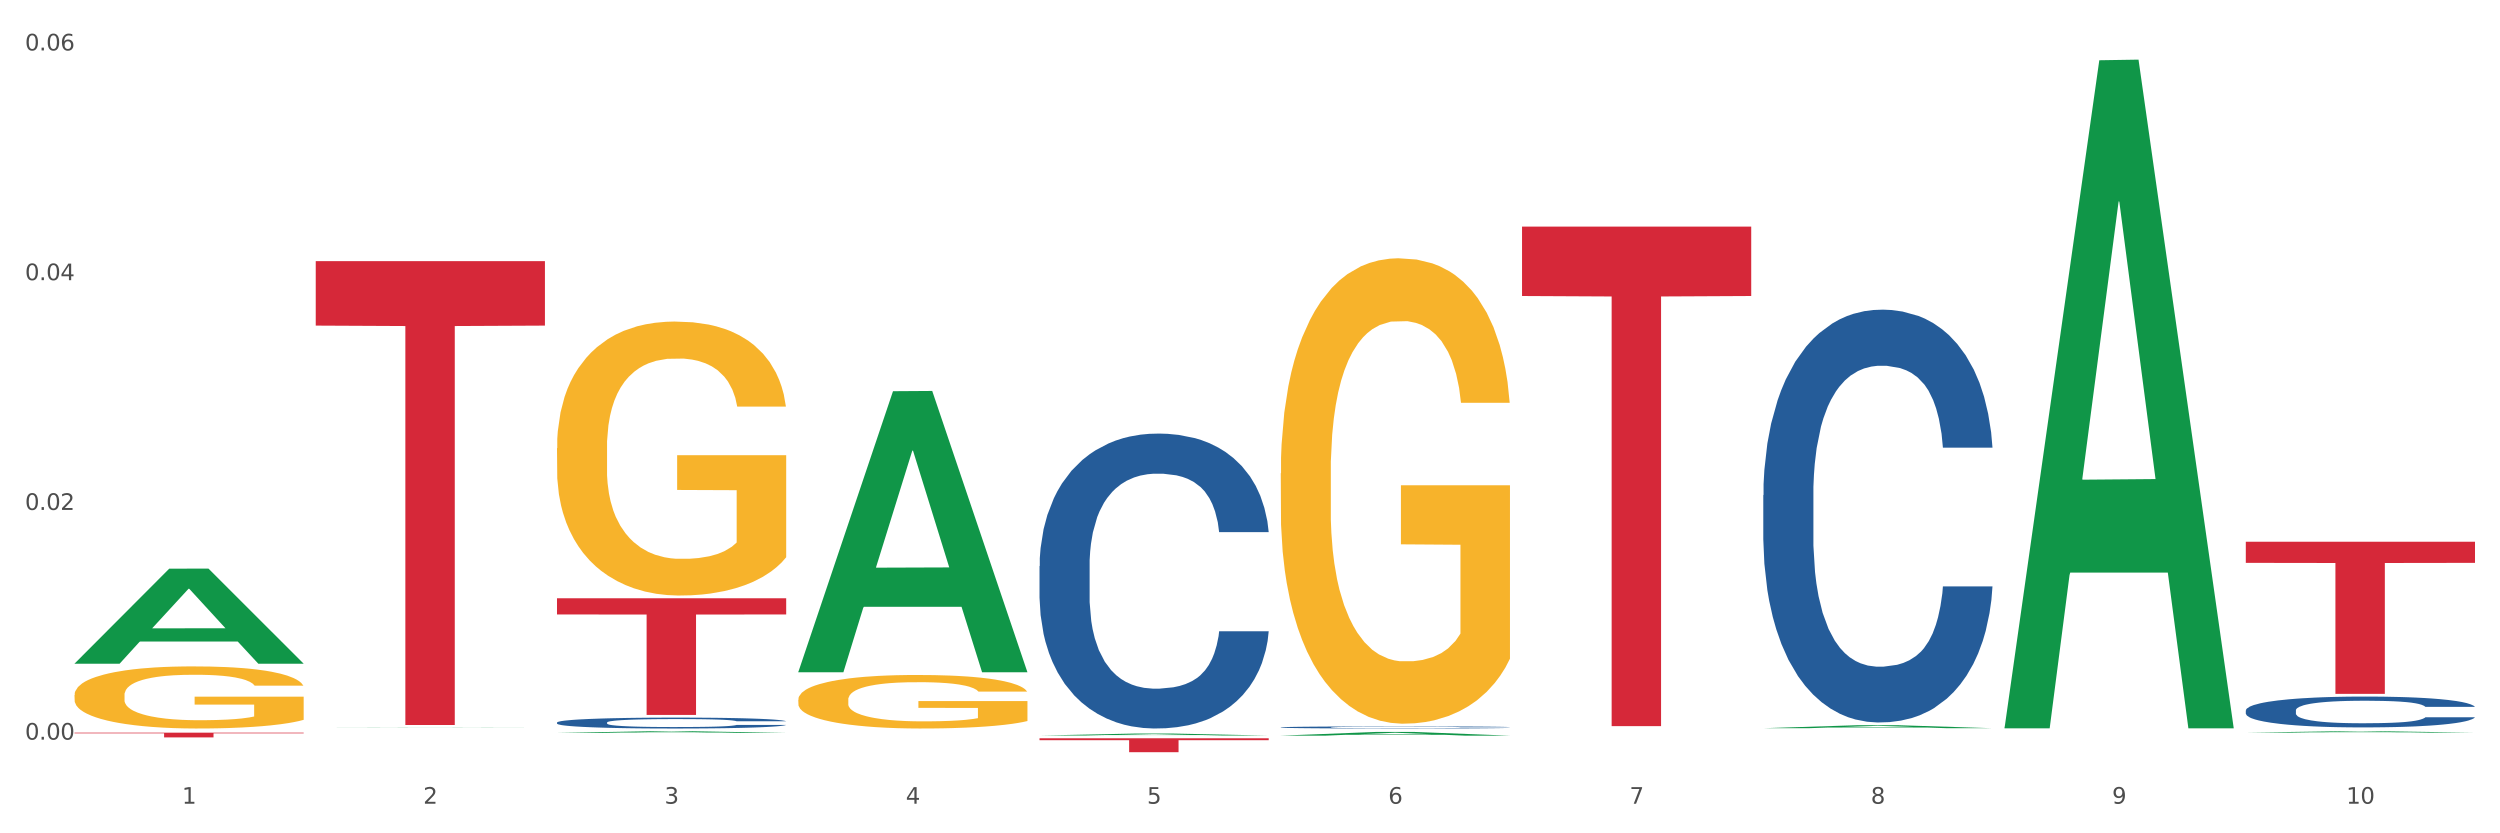
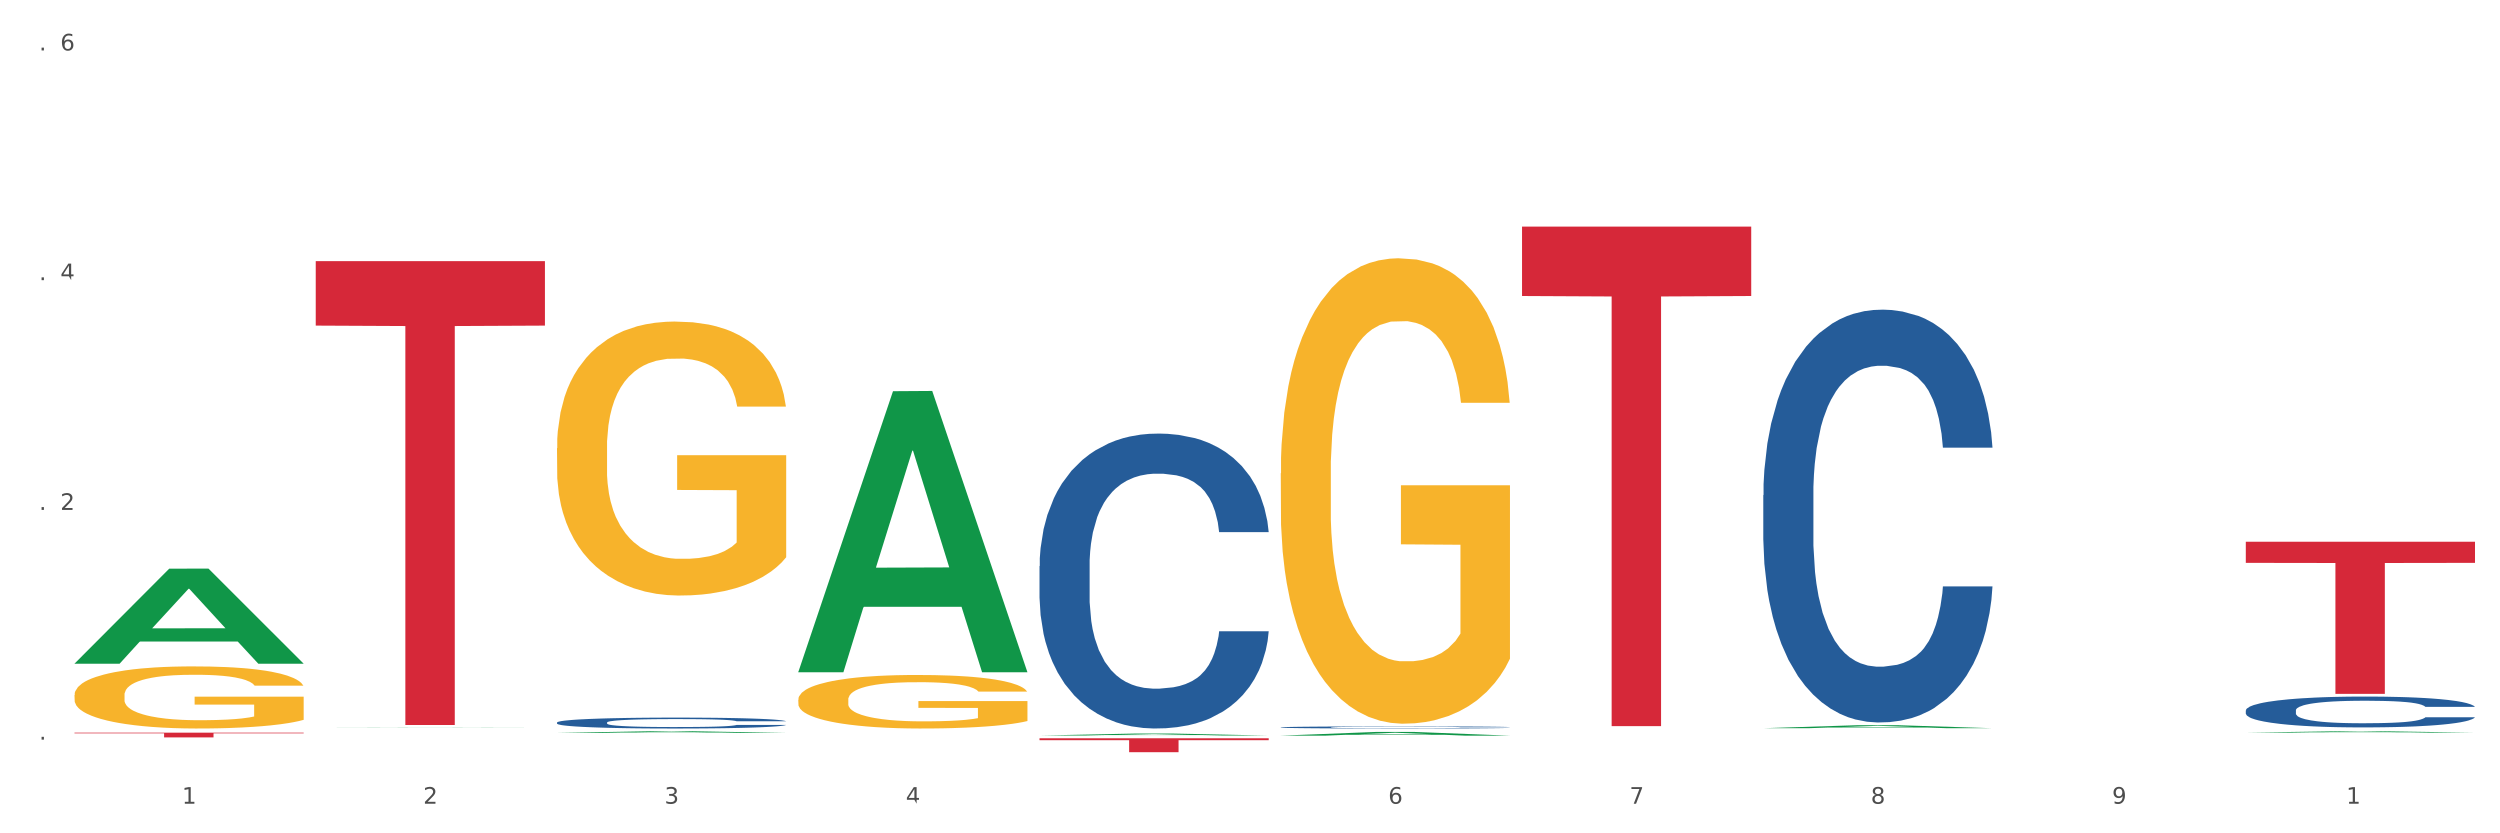
<svg xmlns="http://www.w3.org/2000/svg" xmlns:xlink="http://www.w3.org/1999/xlink" width="1080pt" height="360pt" viewBox="0 0 1080 360" version="1.1">
  <rect x="0" y="0" width="1080" height="360" fill="#333333" stroke="none" />
  <defs>
    <style type="text/css">*{stroke-linejoin: round; stroke-linecap: butt}</style>
  </defs>
  <g id="figure_1">
    <g id="patch_1">
      <path d="M 0 360  L 1080 360  L 1080 0  L 0 0  z " style="fill: #ffffff; stroke: #ffffff; stroke-linejoin: miter" />
    </g>
    <g id="axes_1">
      <g id="matplotlib.axis_1">
        <g id="xtick_1">
          <g id="text_1">
            <g style="fill: #4d4d4d" transform="translate(78.627 347.204) scale(0.096 -0.096)">
              <defs>
                <path id="DejaVuSans-31" d="M 794 531  L 1825 531  L 1825 4091  L 703 3866  L 703 4441  L 1819 4666  L 2450 4666  L 2450 531  L 3481 531  L 3481 0  L 794 0  L 794 531  z " transform="scale(0.016)" />
              </defs>
              <use xlink:href="#DejaVuSans-31" />
            </g>
          </g>
        </g>
        <g id="xtick_2">
          <g id="text_2">
            <g style="fill: #4d4d4d" transform="translate(182.851 347.204) scale(0.096 -0.096)">
              <defs>
                <path id="DejaVuSans-32" d="M 1228 531  L 3431 531  L 3431 0  L 469 0  L 469 531  Q 828 903 1448 1529  Q 2069 2156 2228 2338  Q 2531 2678 2651 2914  Q 2772 3150 2772 3378  Q 2772 3750 2511 3984  Q 2250 4219 1831 4219  Q 1534 4219 1204 4116  Q 875 4013 500 3803  L 500 4441  Q 881 4594 1212 4672  Q 1544 4750 1819 4750  Q 2544 4750 2975 4387  Q 3406 4025 3406 3419  Q 3406 3131 3298 2873  Q 3191 2616 2906 2266  Q 2828 2175 2409 1742  Q 1991 1309 1228 531  z " transform="scale(0.016)" />
              </defs>
              <use xlink:href="#DejaVuSans-32" />
            </g>
          </g>
        </g>
        <g id="xtick_3">
          <g id="text_3">
            <g style="fill: #4d4d4d" transform="translate(287.074 347.204) scale(0.096 -0.096)">
              <defs>
                <path id="DejaVuSans-33" d="M 2597 2516  Q 3050 2419 3304 2112  Q 3559 1806 3559 1356  Q 3559 666 3084 287  Q 2609 -91 1734 -91  Q 1441 -91 1130 -33  Q 819 25 488 141  L 488 750  Q 750 597 1062 519  Q 1375 441 1716 441  Q 2309 441 2620 675  Q 2931 909 2931 1356  Q 2931 1769 2642 2001  Q 2353 2234 1838 2234  L 1294 2234  L 1294 2753  L 1863 2753  Q 2328 2753 2575 2939  Q 2822 3125 2822 3475  Q 2822 3834 2567 4026  Q 2313 4219 1838 4219  Q 1578 4219 1281 4162  Q 984 4106 628 3988  L 628 4550  Q 988 4650 1302 4700  Q 1616 4750 1894 4750  Q 2613 4750 3031 4423  Q 3450 4097 3450 3541  Q 3450 3153 3228 2886  Q 3006 2619 2597 2516  z " transform="scale(0.016)" />
              </defs>
              <use xlink:href="#DejaVuSans-33" />
            </g>
          </g>
        </g>
        <g id="xtick_4">
          <g id="text_4">
            <g style="fill: #4d4d4d" transform="translate(391.298 347.204) scale(0.096 -0.096)">
              <defs>
-                 <path id="DejaVuSans-34" d="M 2419 4116  L 825 1625  L 2419 1625  L 2419 4116  z M 2253 4666  L 3047 4666  L 3047 1625  L 3713 1625  L 3713 1100  L 3047 1100  L 3047 0  L 2419 0  L 2419 1100  L 313 1100  L 313 1709  L 2253 4666  z " transform="scale(0.016)" />
+                 <path id="DejaVuSans-34" d="M 2419 4116  L 825 1625  L 2419 1625  L 2419 4116  z M 2253 4666  L 3047 4666  L 3047 1625  L 3713 1625  L 3713 1100  L 3047 1100  L 3047 0  L 2419 1100  L 313 1100  L 313 1709  L 2253 4666  z " transform="scale(0.016)" />
              </defs>
              <use xlink:href="#DejaVuSans-34" />
            </g>
          </g>
        </g>
        <g id="xtick_5">
          <g id="text_5">
            <g style="fill: #4d4d4d" transform="translate(495.522 347.204) scale(0.096 -0.096)">
              <defs>
-                 <path id="DejaVuSans-35" d="M 691 4666  L 3169 4666  L 3169 4134  L 1269 4134  L 1269 2991  Q 1406 3038 1543 3061  Q 1681 3084 1819 3084  Q 2600 3084 3056 2656  Q 3513 2228 3513 1497  Q 3513 744 3044 326  Q 2575 -91 1722 -91  Q 1428 -91 1123 -41  Q 819 9 494 109  L 494 744  Q 775 591 1075 516  Q 1375 441 1709 441  Q 2250 441 2565 725  Q 2881 1009 2881 1497  Q 2881 1984 2565 2268  Q 2250 2553 1709 2553  Q 1456 2553 1204 2497  Q 953 2441 691 2322  L 691 4666  z " transform="scale(0.016)" />
-               </defs>
+                 </defs>
              <use xlink:href="#DejaVuSans-35" />
            </g>
          </g>
        </g>
        <g id="xtick_6">
          <g id="text_6">
            <g style="fill: #4d4d4d" transform="translate(599.745 347.204) scale(0.096 -0.096)">
              <defs>
                <path id="DejaVuSans-36" d="M 2113 2584  Q 1688 2584 1439 2293  Q 1191 2003 1191 1497  Q 1191 994 1439 701  Q 1688 409 2113 409  Q 2538 409 2786 701  Q 3034 994 3034 1497  Q 3034 2003 2786 2293  Q 2538 2584 2113 2584  z M 3366 4563  L 3366 3988  Q 3128 4100 2886 4159  Q 2644 4219 2406 4219  Q 1781 4219 1451 3797  Q 1122 3375 1075 2522  Q 1259 2794 1537 2939  Q 1816 3084 2150 3084  Q 2853 3084 3261 2657  Q 3669 2231 3669 1497  Q 3669 778 3244 343  Q 2819 -91 2113 -91  Q 1303 -91 875 529  Q 447 1150 447 2328  Q 447 3434 972 4092  Q 1497 4750 2381 4750  Q 2619 4750 2861 4703  Q 3103 4656 3366 4563  z " transform="scale(0.016)" />
              </defs>
              <use xlink:href="#DejaVuSans-36" />
            </g>
          </g>
        </g>
        <g id="xtick_7">
          <g id="text_7">
            <g style="fill: #4d4d4d" transform="translate(703.969 347.204) scale(0.096 -0.096)">
              <defs>
                <path id="DejaVuSans-37" d="M 525 4666  L 3525 4666  L 3525 4397  L 1831 0  L 1172 0  L 2766 4134  L 525 4134  L 525 4666  z " transform="scale(0.016)" />
              </defs>
              <use xlink:href="#DejaVuSans-37" />
            </g>
          </g>
        </g>
        <g id="xtick_8">
          <g id="text_8">
            <g style="fill: #4d4d4d" transform="translate(808.193 347.204) scale(0.096 -0.096)">
              <defs>
                <path id="DejaVuSans-38" d="M 2034 2216  Q 1584 2216 1326 1975  Q 1069 1734 1069 1313  Q 1069 891 1326 650  Q 1584 409 2034 409  Q 2484 409 2743 651  Q 3003 894 3003 1313  Q 3003 1734 2745 1975  Q 2488 2216 2034 2216  z M 1403 2484  Q 997 2584 770 2862  Q 544 3141 544 3541  Q 544 4100 942 4425  Q 1341 4750 2034 4750  Q 2731 4750 3128 4425  Q 3525 4100 3525 3541  Q 3525 3141 3298 2862  Q 3072 2584 2669 2484  Q 3125 2378 3379 2068  Q 3634 1759 3634 1313  Q 3634 634 3220 271  Q 2806 -91 2034 -91  Q 1263 -91 848 271  Q 434 634 434 1313  Q 434 1759 690 2068  Q 947 2378 1403 2484  z M 1172 3481  Q 1172 3119 1398 2916  Q 1625 2713 2034 2713  Q 2441 2713 2670 2916  Q 2900 3119 2900 3481  Q 2900 3844 2670 4047  Q 2441 4250 2034 4250  Q 1625 4250 1398 4047  Q 1172 3844 1172 3481  z " transform="scale(0.016)" />
              </defs>
              <use xlink:href="#DejaVuSans-38" />
            </g>
          </g>
        </g>
        <g id="xtick_9">
          <g id="text_9">
            <g style="fill: #4d4d4d" transform="translate(912.416 347.204) scale(0.096 -0.096)">
              <defs>
                <path id="DejaVuSans-39" d="M 703 97  L 703 672  Q 941 559 1184 500  Q 1428 441 1663 441  Q 2288 441 2617 861  Q 2947 1281 2994 2138  Q 2813 1869 2534 1725  Q 2256 1581 1919 1581  Q 1219 1581 811 2004  Q 403 2428 403 3163  Q 403 3881 828 4315  Q 1253 4750 1959 4750  Q 2769 4750 3195 4129  Q 3622 3509 3622 2328  Q 3622 1225 3098 567  Q 2575 -91 1691 -91  Q 1453 -91 1209 -44  Q 966 3 703 97  z M 1959 2075  Q 2384 2075 2632 2365  Q 2881 2656 2881 3163  Q 2881 3666 2632 3958  Q 2384 4250 1959 4250  Q 1534 4250 1286 3958  Q 1038 3666 1038 3163  Q 1038 2656 1286 2365  Q 1534 2075 1959 2075  z " transform="scale(0.016)" />
              </defs>
              <use xlink:href="#DejaVuSans-39" />
            </g>
          </g>
        </g>
        <g id="xtick_10">
          <g id="text_10">
            <g style="fill: #4d4d4d" transform="translate(1013.586 347.204) scale(0.096 -0.096)">
              <defs>
-                 <path id="DejaVuSans-30" d="M 2034 4250  Q 1547 4250 1301 3770  Q 1056 3291 1056 2328  Q 1056 1369 1301 889  Q 1547 409 2034 409  Q 2525 409 2770 889  Q 3016 1369 3016 2328  Q 3016 3291 2770 3770  Q 2525 4250 2034 4250  z M 2034 4750  Q 2819 4750 3233 4129  Q 3647 3509 3647 2328  Q 3647 1150 3233 529  Q 2819 -91 2034 -91  Q 1250 -91 836 529  Q 422 1150 422 2328  Q 422 3509 836 4129  Q 1250 4750 2034 4750  z " transform="scale(0.016)" />
-               </defs>
+                 </defs>
              <use xlink:href="#DejaVuSans-31" />
              <use xlink:href="#DejaVuSans-30" transform="translate(63.623 0)" />
            </g>
          </g>
        </g>
        <g id="xtick_11" />
        <g id="xtick_12" />
        <g id="xtick_13" />
        <g id="xtick_14" />
        <g id="xtick_15" />
        <g id="xtick_16" />
        <g id="xtick_17" />
        <g id="xtick_18" />
        <g id="xtick_19" />
      </g>
      <g id="matplotlib.axis_2">
        <g id="ytick_1">
          <g id="text_11">
            <g style="fill: #4d4d4d" transform="translate(10.8 319.524) scale(0.096 -0.096)">
              <defs>
                <path id="DejaVuSans-2e" d="M 684 794  L 1344 794  L 1344 0  L 684 0  L 684 794  z " transform="scale(0.016)" />
              </defs>
              <use xlink:href="#DejaVuSans-30" />
              <use xlink:href="#DejaVuSans-2e" transform="translate(63.623 0)" />
              <use xlink:href="#DejaVuSans-30" transform="translate(95.41 0)" />
              <use xlink:href="#DejaVuSans-30" transform="translate(159.033 0)" />
            </g>
          </g>
        </g>
        <g id="ytick_2">
          <g id="text_12">
            <g style="fill: #4d4d4d" transform="translate(10.8 220.281) scale(0.096 -0.096)">
              <use xlink:href="#DejaVuSans-30" />
              <use xlink:href="#DejaVuSans-2e" transform="translate(63.623 0)" />
              <use xlink:href="#DejaVuSans-30" transform="translate(95.41 0)" />
              <use xlink:href="#DejaVuSans-32" transform="translate(159.033 0)" />
            </g>
          </g>
        </g>
        <g id="ytick_3">
          <g id="text_13">
            <g style="fill: #4d4d4d" transform="translate(10.8 121.038) scale(0.096 -0.096)">
              <use xlink:href="#DejaVuSans-30" />
              <use xlink:href="#DejaVuSans-2e" transform="translate(63.623 0)" />
              <use xlink:href="#DejaVuSans-30" transform="translate(95.41 0)" />
              <use xlink:href="#DejaVuSans-34" transform="translate(159.033 0)" />
            </g>
          </g>
        </g>
        <g id="ytick_4">
          <g id="text_14">
            <g style="fill: #4d4d4d" transform="translate(10.8 21.795) scale(0.096 -0.096)">
              <use xlink:href="#DejaVuSans-30" />
              <use xlink:href="#DejaVuSans-2e" transform="translate(63.623 0)" />
              <use xlink:href="#DejaVuSans-30" transform="translate(95.41 0)" />
              <use xlink:href="#DejaVuSans-36" transform="translate(159.033 0)" />
            </g>
          </g>
        </g>
        <g id="ytick_5" />
        <g id="ytick_6" />
        <g id="ytick_7" />
      </g>
      <g id="PolyCollection_1">
        <path d="M 32.175 286.645  L 32.277 286.606  L 73.107 245.667  L 90.051 245.629  L 131.187 286.722  L 111.589 286.722  L 102.709 277.153  L 60.552 277.153  L 60.246 277.307  L 51.671 286.722  L 32.175 286.722  L 32.175 286.645  L 65.86 271.442  L 97.401 271.404  L 81.783 254.388  L 81.579 254.31  L 81.375 254.426  L 65.758 271.404  L 65.86 271.442  L 32.175 286.645  z " clip-path="url(#pd33032e75b)" style="fill: #109648" />
        <path d="M 970.188 306.903  L 970.305 306.891  L 970.305 306.55  L 970.656 306.088  L 971.943 305.236  L 973.582 304.592  L 976.39 303.837  L 977.912 303.521  L 979.902 303.168  L 983.998 302.596  L 988.679 302.109  L 991.956 301.842  L 994.414 301.671  L 999.915 301.367  L 1003.075 301.233  L 1006.352 301.124  L 1009.161 301.051  L 1013.842 300.966  L 1017.587 300.929  L 1021.917 300.917  L 1025.546 300.929  L 1030.344 300.978  L 1037.366 301.124  L 1040.058 301.209  L 1043.686 301.355  L 1047.431 301.55  L 1050.474 301.744  L 1053.985 302.024  L 1057.613 302.389  L 1061.125 302.852  L 1063.582 303.277  L 1065.572 303.728  L 1067.327 304.275  L 1068.615 304.871  L 1069.2 305.37  L 1047.782 305.37  L 1047.197 304.92  L 1046.027 304.433  L 1044.857 304.105  L 1043.569 303.837  L 1041.58 303.533  L 1039.824 303.338  L 1036.898 303.107  L 1034.206 302.961  L 1031.983 302.876  L 1029.291 302.803  L 1023.556 302.73  L 1019.46 302.73  L 1016.885 302.754  L 1013.725 302.815  L 1011.033 302.9  L 1007.873 303.046  L 1005.415 303.204  L 1002.958 303.411  L 1001.553 303.557  L 999.447 303.825  L 998.042 304.044  L 996.17 304.421  L 995.116 304.689  L 993.244 305.382  L 992.424 305.893  L 992.073 306.246  L 991.839 306.636  L 991.839 308.534  L 992.541 309.385  L 993.127 309.75  L 994.063 310.164  L 995.818 310.699  L 998.393 311.223  L 1001.085 311.6  L 1003.309 311.831  L 1005.415 312.001  L 1007.522 312.135  L 1010.097 312.257  L 1012.203 312.33  L 1015.363 312.403  L 1019.109 312.439  L 1022.035 312.439  L 1028.003 312.379  L 1030.695 312.318  L 1033.27 312.233  L 1036.079 312.099  L 1038.303 311.953  L 1039.59 311.843  L 1041.697 311.612  L 1043.335 311.369  L 1044.739 311.089  L 1045.676 310.845  L 1046.729 310.48  L 1047.548 310.067  L 1047.782 309.848  L 1069.2 309.848  L 1068.732 310.286  L 1067.913 310.712  L 1066.274 311.284  L 1064.987 311.612  L 1062.997 312.014  L 1060.89 312.354  L 1057.965 312.731  L 1055.273 313.011  L 1052.464 313.255  L 1049.421 313.474  L 1043.92 313.778  L 1041.931 313.863  L 1037.717 314.009  L 1034.44 314.094  L 1029.642 314.179  L 1024.726 314.228  L 1019.577 314.24  L 1015.012 314.216  L 1009.98 314.143  L 1006.82 314.07  L 1003.309 313.96  L 999.212 313.79  L 995.35 313.583  L 991.722 313.34  L 988.328 313.06  L 985.168 312.744  L 981.072 312.22  L 978.029 311.709  L 975.805 311.235  L 974.284 310.833  L 972.762 310.322  L 971.943 309.969  L 970.656 309.118  L 970.188 308.327  L 970.188 306.903  z " clip-path="url(#pd33032e75b)" style="fill: #255c99" />
        <path d="M 761.74 213.901  L 761.857 213.739  L 761.857 209.178  L 762.208 202.989  L 763.496 191.587  L 765.134 182.955  L 767.943 172.856  L 769.465 168.621  L 771.454 163.898  L 775.551 156.243  L 780.232 149.727  L 783.509 146.144  L 785.967 143.864  L 791.467 139.792  L 794.627 138  L 797.904 136.534  L 800.713 135.557  L 805.395 134.417  L 809.14 133.928  L 813.47 133.765  L 817.098 133.928  L 821.897 134.58  L 828.919 136.534  L 831.611 137.674  L 835.239 139.629  L 838.984 142.235  L 842.027 144.841  L 845.538 148.587  L 849.166 153.474  L 852.677 159.663  L 855.135 165.364  L 857.125 171.39  L 858.88 178.72  L 860.168 186.701  L 860.753 193.379  L 839.335 193.379  L 838.75 187.352  L 837.58 180.837  L 836.409 176.439  L 835.122 172.856  L 833.132 168.784  L 831.377 166.178  L 828.451 163.083  L 825.759 161.129  L 823.535 159.989  L 820.843 159.011  L 815.109 158.034  L 811.012 158.034  L 808.438 158.36  L 805.278 159.174  L 802.586 160.314  L 799.426 162.269  L 796.968 164.386  L 794.51 167.155  L 793.106 169.11  L 790.999 172.693  L 789.595 175.625  L 787.722 180.674  L 786.669 184.258  L 784.796 193.542  L 783.977 200.383  L 783.626 205.106  L 783.392 210.318  L 783.392 235.727  L 784.094 247.129  L 784.679 252.015  L 785.616 257.553  L 787.371 264.72  L 789.946 271.723  L 792.638 276.773  L 794.862 279.867  L 796.968 282.148  L 799.075 283.939  L 801.65 285.568  L 803.756 286.545  L 806.916 287.523  L 810.661 288.011  L 813.587 288.011  L 819.556 287.197  L 822.248 286.382  L 824.823 285.242  L 827.632 283.451  L 829.855 281.496  L 831.143 280.03  L 833.249 276.935  L 834.888 273.678  L 836.292 269.932  L 837.229 266.674  L 838.282 261.788  L 839.101 256.25  L 839.335 253.318  L 860.753 253.318  L 860.285 259.182  L 859.465 264.882  L 857.827 272.538  L 856.539 276.935  L 854.55 282.31  L 852.443 286.871  L 849.517 291.92  L 846.825 295.667  L 844.017 298.924  L 840.974 301.856  L 835.473 305.928  L 833.483 307.068  L 829.27 309.023  L 825.993 310.163  L 821.195 311.303  L 816.279 311.954  L 811.13 312.117  L 806.565 311.791  L 801.533 310.814  L 798.373 309.837  L 794.862 308.371  L 790.765 306.091  L 786.903 303.322  L 783.275 300.064  L 779.881 296.318  L 776.721 292.083  L 772.625 285.079  L 769.582 278.239  L 767.358 271.886  L 765.837 266.511  L 764.315 259.67  L 763.496 254.947  L 762.208 243.545  L 761.74 232.958  L 761.74 213.901  z " clip-path="url(#pd33032e75b)" style="fill: #255c99" />
        <path d="M 553.293 314.215  L 553.41 314.214  L 553.41 314.191  L 553.761 314.159  L 555.049 314.101  L 556.687 314.057  L 559.496 314.005  L 561.017 313.984  L 563.007 313.96  L 567.103 313.92  L 571.785 313.887  L 575.062 313.869  L 577.52 313.857  L 583.02 313.836  L 586.18 313.827  L 589.457 313.82  L 592.266 313.815  L 596.948 313.809  L 600.693 313.807  L 605.023 313.806  L 608.651 313.807  L 613.45 313.81  L 620.472 313.82  L 623.164 313.826  L 626.792 313.836  L 630.537 313.849  L 633.58 313.862  L 637.091 313.881  L 640.719 313.906  L 644.23 313.938  L 646.688 313.967  L 648.677 313.998  L 650.433 314.035  L 651.72 314.076  L 652.306 314.11  L 630.888 314.11  L 630.303 314.079  L 629.132 314.046  L 627.962 314.024  L 626.675 314.005  L 624.685 313.984  L 622.929 313.971  L 620.004 313.955  L 617.312 313.945  L 615.088 313.94  L 612.396 313.935  L 606.661 313.93  L 602.565 313.93  L 599.99 313.931  L 596.83 313.935  L 594.139 313.941  L 590.979 313.951  L 588.521 313.962  L 586.063 313.976  L 584.659 313.986  L 582.552 314.004  L 581.148 314.019  L 579.275 314.045  L 578.222 314.063  L 576.349 314.111  L 575.53 314.146  L 575.179 314.17  L 574.945 314.196  L 574.945 314.326  L 575.647 314.384  L 576.232 314.409  L 577.168 314.438  L 578.924 314.474  L 581.499 314.51  L 584.191 314.536  L 586.414 314.551  L 588.521 314.563  L 590.628 314.572  L 593.202 314.581  L 595.309 314.586  L 598.469 314.591  L 602.214 314.593  L 605.14 314.593  L 611.109 314.589  L 613.801 314.585  L 616.375 314.579  L 619.184 314.57  L 621.408 314.56  L 622.695 314.552  L 624.802 314.536  L 626.441 314.52  L 627.845 314.501  L 628.781 314.484  L 629.835 314.459  L 630.654 314.431  L 630.888 314.416  L 652.306 314.416  L 651.837 314.446  L 651.018 314.475  L 649.38 314.514  L 648.092 314.536  L 646.103 314.564  L 643.996 314.587  L 641.07 314.613  L 638.378 314.632  L 635.569 314.649  L 632.526 314.664  L 627.026 314.684  L 625.036 314.69  L 620.823 314.7  L 617.546 314.706  L 612.747 314.712  L 607.832 314.715  L 602.682 314.716  L 598.118 314.714  L 593.085 314.709  L 589.925 314.704  L 586.414 314.697  L 582.318 314.685  L 578.456 314.671  L 574.828 314.655  L 571.434 314.635  L 568.274 314.614  L 564.177 314.578  L 561.135 314.543  L 558.911 314.511  L 557.389 314.483  L 555.868 314.448  L 555.049 314.424  L 553.761 314.366  L 553.293 314.312  L 553.293 314.215  z " clip-path="url(#pd33032e75b)" style="fill: #255c99" />
        <path d="M 449.069 244.55  L 449.187 244.434  L 449.187 241.176  L 449.538 236.754  L 450.825 228.609  L 452.464 222.442  L 455.272 215.228  L 456.794 212.202  L 458.783 208.828  L 462.88 203.359  L 467.561 198.704  L 470.838 196.144  L 473.296 194.515  L 478.797 191.606  L 481.957 190.326  L 485.234 189.279  L 488.042 188.581  L 492.724 187.766  L 496.469 187.417  L 500.799 187.301  L 504.427 187.417  L 509.226 187.883  L 516.248 189.279  L 518.94 190.094  L 522.568 191.49  L 526.313 193.352  L 529.356 195.214  L 532.867 197.89  L 536.495 201.381  L 540.006 205.802  L 542.464 209.875  L 544.454 214.18  L 546.209 219.417  L 547.497 225.118  L 548.082 229.889  L 526.664 229.889  L 526.079 225.584  L 524.909 220.929  L 523.738 217.788  L 522.451 215.228  L 520.461 212.319  L 518.706 210.457  L 515.78 208.246  L 513.088 206.85  L 510.864 206.035  L 508.173 205.337  L 502.438 204.639  L 498.342 204.639  L 495.767 204.871  L 492.607 205.453  L 489.915 206.268  L 486.755 207.664  L 484.297 209.177  L 481.84 211.155  L 480.435 212.551  L 478.328 215.111  L 476.924 217.206  L 475.051 220.813  L 473.998 223.373  L 472.126 230.005  L 471.306 234.893  L 470.955 238.267  L 470.721 241.991  L 470.721 260.143  L 471.423 268.288  L 472.009 271.779  L 472.945 275.735  L 474.7 280.855  L 477.275 285.859  L 479.967 289.466  L 482.191 291.677  L 484.297 293.306  L 486.404 294.586  L 488.979 295.749  L 491.085 296.447  L 494.245 297.146  L 497.991 297.495  L 500.916 297.495  L 506.885 296.913  L 509.577 296.331  L 512.152 295.517  L 514.961 294.237  L 517.184 292.84  L 518.472 291.793  L 520.578 289.582  L 522.217 287.255  L 523.621 284.579  L 524.558 282.251  L 525.611 278.761  L 526.43 274.804  L 526.664 272.71  L 548.082 272.71  L 547.614 276.899  L 546.795 280.971  L 545.156 286.44  L 543.869 289.582  L 541.879 293.422  L 539.772 296.68  L 536.846 300.287  L 534.155 302.964  L 531.346 305.291  L 528.303 307.385  L 522.802 310.294  L 520.813 311.109  L 516.599 312.505  L 513.322 313.32  L 508.524 314.134  L 503.608 314.6  L 498.459 314.716  L 493.894 314.483  L 488.862 313.785  L 485.702 313.087  L 482.191 312.04  L 478.094 310.411  L 474.232 308.433  L 470.604 306.105  L 467.21 303.429  L 464.05 300.404  L 459.954 295.4  L 456.911 290.513  L 454.687 285.975  L 453.166 282.135  L 451.644 277.248  L 450.825 273.873  L 449.538 265.728  L 449.069 258.165  L 449.069 244.55  z " clip-path="url(#pd33032e75b)" style="fill: #255c99" />
        <path d="M 240.622 312.122  L 240.739 312.118  L 240.739 311.997  L 241.09 311.834  L 242.378 311.533  L 244.016 311.305  L 246.825 311.038  L 248.347 310.926  L 250.336 310.801  L 254.432 310.599  L 259.114 310.427  L 262.391 310.332  L 264.849 310.272  L 270.349 310.165  L 273.509 310.117  L 276.786 310.079  L 279.595 310.053  L 284.277 310.023  L 288.022 310.01  L 292.352 310.005  L 295.98 310.01  L 300.779 310.027  L 307.801 310.079  L 310.493 310.109  L 314.121 310.16  L 317.866 310.229  L 320.909 310.298  L 324.42 310.397  L 328.048 310.526  L 331.559 310.689  L 334.017 310.84  L 336.007 310.999  L 337.762 311.193  L 339.049 311.404  L 339.635 311.58  L 318.217 311.58  L 317.632 311.421  L 316.462 311.249  L 315.291 311.133  L 314.004 311.038  L 312.014 310.93  L 310.259 310.861  L 307.333 310.78  L 304.641 310.728  L 302.417 310.698  L 299.725 310.672  L 293.991 310.646  L 289.894 310.646  L 287.32 310.655  L 284.16 310.676  L 281.468 310.707  L 278.308 310.758  L 275.85 310.814  L 273.392 310.887  L 271.988 310.939  L 269.881 311.034  L 268.477 311.111  L 266.604 311.244  L 265.551 311.339  L 263.678 311.584  L 262.859 311.765  L 262.508 311.89  L 262.274 312.027  L 262.274 312.698  L 262.976 313  L 263.561 313.129  L 264.498 313.275  L 266.253 313.464  L 268.828 313.649  L 271.52 313.783  L 273.743 313.864  L 275.85 313.924  L 277.957 313.972  L 280.532 314.015  L 282.638 314.041  L 285.798 314.066  L 289.543 314.079  L 292.469 314.079  L 298.438 314.058  L 301.13 314.036  L 303.705 314.006  L 306.513 313.959  L 308.737 313.907  L 310.025 313.869  L 312.131 313.787  L 313.77 313.701  L 315.174 313.602  L 316.11 313.516  L 317.164 313.387  L 317.983 313.24  L 318.217 313.163  L 339.635 313.163  L 339.167 313.318  L 338.347 313.468  L 336.709 313.671  L 335.421 313.787  L 333.432 313.929  L 331.325 314.049  L 328.399 314.183  L 325.707 314.282  L 322.899 314.368  L 319.856 314.445  L 314.355 314.553  L 312.365 314.583  L 308.152 314.634  L 304.875 314.664  L 300.077 314.695  L 295.161 314.712  L 290.011 314.716  L 285.447 314.707  L 280.414 314.682  L 277.254 314.656  L 273.743 314.617  L 269.647 314.557  L 265.785 314.484  L 262.157 314.398  L 258.763 314.299  L 255.603 314.187  L 251.507 314.002  L 248.464 313.821  L 246.24 313.653  L 244.718 313.511  L 243.197 313.331  L 242.378 313.206  L 241.09 312.905  L 240.622 312.625  L 240.622 312.122  z " clip-path="url(#pd33032e75b)" style="fill: #255c99" />
        <path d="M 32.175 300.282  L 32.292 300.258  L 32.292 299.376  L 32.526 298.616  L 33.695 296.778  L 35.448 295.259  L 36.734 294.45  L 38.02 293.788  L 39.54 293.127  L 41.41 292.441  L 44.8 291.436  L 46.904 290.921  L 49.476 290.382  L 54.152 289.598  L 57.542 289.157  L 61.049 288.789  L 66.777 288.348  L 70.517 288.152  L 74.492 288.005  L 79.285 287.907  L 82.909 287.882  L 90.858 287.956  L 97.638 288.177  L 100.911 288.348  L 105.119 288.642  L 107.34 288.838  L 110.964 289.23  L 114.705 289.745  L 117.277 290.186  L 121.134 291.019  L 124.057 291.852  L 126.745 292.882  L 128.148 293.592  L 129.2 294.254  L 130.135 295.014  L 131.071 296.214  L 110.029 296.214  L 109.211 295.357  L 107.925 294.548  L 106.054 293.764  L 104.418 293.274  L 101.612 292.661  L 99.041 292.269  L 96.352 291.975  L 93.079 291.73  L 90.507 291.607  L 86.883 291.509  L 79.752 291.534  L 74.96 291.73  L 71.686 291.975  L 69.582 292.195  L 67.712 292.441  L 65.608 292.784  L 63.153 293.298  L 61.399 293.764  L 59.646 294.352  L 58.243 294.94  L 56.957 295.626  L 55.905 296.361  L 55.087 297.121  L 54.386 298.052  L 53.801 299.596  L 53.801 302.953  L 54.035 303.713  L 54.619 304.718  L 55.321 305.477  L 56.49 306.384  L 57.542 306.997  L 59.529 307.879  L 61.75 308.614  L 63.504 309.08  L 65.257 309.472  L 68.296 310.011  L 71.686 310.452  L 74.609 310.722  L 78.583 310.967  L 81.272 311.065  L 83.61 311.114  L 89.338 311.114  L 93.429 311.04  L 97.988 310.869  L 101.495 310.648  L 104.418 310.379  L 107.691 309.937  L 109.795 309.521  L 109.795 304.399  L 84.078 304.375  L 84.078 300.968  L 131.187 300.968  L 131.187 310.967  L 129.2 311.481  L 126.979 311.947  L 124.641 312.364  L 121.134 312.878  L 116.926 313.368  L 113.185 313.711  L 109.211 314.005  L 104.535 314.275  L 98.456 314.52  L 94.715 314.618  L 90.039 314.692  L 84.545 314.716  L 79.752 314.667  L 75.076 314.544  L 70.167 314.324  L 65.374 314.005  L 61.75 313.687  L 58.126 313.295  L 54.269 312.78  L 51.229 312.29  L 48.891 311.849  L 46.32 311.285  L 43.514 310.55  L 41.41 309.888  L 39.54 309.202  L 37.552 308.32  L 36.15 307.56  L 34.747 306.605  L 33.928 305.894  L 32.993 304.791  L 32.292 303.247  L 32.175 300.282  z " clip-path="url(#pd33032e75b)" style="fill: #f7b32b" />
        <path d="M 240.622 193.605  L 240.739 193.497  L 240.739 189.605  L 240.973 186.254  L 242.142 178.146  L 243.895 171.444  L 245.181 167.877  L 246.467 164.958  L 247.987 162.039  L 249.857 159.012  L 253.247 154.58  L 255.351 152.31  L 257.923 149.932  L 262.599 146.473  L 265.989 144.527  L 269.496 142.905  L 275.224 140.959  L 278.965 140.095  L 282.939 139.446  L 287.732 139.014  L 291.356 138.905  L 299.305 139.23  L 306.085 140.203  L 309.358 140.959  L 313.566 142.257  L 315.788 143.121  L 319.411 144.851  L 323.152 147.121  L 325.724 149.067  L 329.581 152.743  L 332.504 156.418  L 335.193 160.958  L 336.595 164.093  L 337.647 167.012  L 338.583 170.363  L 339.518 175.66  L 318.476 175.66  L 317.658 171.877  L 316.372 168.309  L 314.502 164.85  L 312.865 162.688  L 310.06 159.985  L 307.488 158.256  L 304.799 156.958  L 301.526 155.877  L 298.954 155.337  L 295.33 154.905  L 288.2 155.013  L 283.407 155.877  L 280.134 156.958  L 278.03 157.931  L 276.159 159.012  L 274.055 160.526  L 271.6 162.796  L 269.847 164.85  L 268.093 167.444  L 266.69 170.039  L 265.405 173.066  L 264.352 176.309  L 263.534 179.66  L 262.833 183.768  L 262.248 190.578  L 262.248 205.388  L 262.482 208.739  L 263.067 213.171  L 263.768 216.523  L 264.937 220.522  L 265.989 223.225  L 267.976 227.117  L 270.197 230.36  L 271.951 232.414  L 273.704 234.143  L 276.744 236.521  L 280.134 238.467  L 283.056 239.656  L 287.031 240.737  L 289.719 241.17  L 292.057 241.386  L 297.785 241.386  L 301.877 241.062  L 306.436 240.305  L 309.943 239.332  L 312.865 238.143  L 316.138 236.197  L 318.242 234.359  L 318.242 211.766  L 292.525 211.658  L 292.525 196.632  L 339.635 196.632  L 339.635 240.737  L 337.647 243.008  L 335.426 245.061  L 333.088 246.899  L 329.581 249.169  L 325.373 251.331  L 321.632 252.845  L 317.658 254.142  L 312.982 255.331  L 306.903 256.412  L 303.163 256.845  L 298.487 257.169  L 292.992 257.277  L 288.2 257.061  L 283.524 256.52  L 278.614 255.547  L 273.821 254.142  L 270.197 252.737  L 266.574 251.007  L 262.716 248.737  L 259.677 246.575  L 257.339 244.629  L 254.767 242.143  L 251.961 238.9  L 249.857 235.981  L 247.987 232.954  L 246 229.062  L 244.597 225.711  L 243.194 221.495  L 242.376 218.36  L 241.441 213.496  L 240.739 206.685  L 240.622 193.605  z " clip-path="url(#pd33032e75b)" style="fill: #f7b32b" />
        <path d="M 344.846 302.276  L 344.963 302.255  L 344.963 301.495  L 345.197 300.84  L 346.366 299.256  L 348.119 297.947  L 349.405 297.25  L 350.691 296.679  L 352.21 296.109  L 354.081 295.518  L 357.471 294.652  L 359.575 294.208  L 362.147 293.744  L 366.823 293.068  L 370.213 292.688  L 373.72 292.371  L 379.448 291.991  L 383.188 291.822  L 387.163 291.695  L 391.956 291.611  L 395.579 291.59  L 403.529 291.653  L 410.309 291.843  L 413.582 291.991  L 417.79 292.244  L 420.011 292.413  L 423.635 292.751  L 427.376 293.195  L 429.947 293.575  L 433.805 294.293  L 436.728 295.011  L 439.416 295.898  L 440.819 296.511  L 441.871 297.081  L 442.806 297.735  L 443.741 298.77  L 422.7 298.77  L 421.882 298.031  L 420.596 297.334  L 418.725 296.658  L 417.089 296.236  L 414.283 295.708  L 411.711 295.37  L 409.023 295.117  L 405.75 294.905  L 403.178 294.8  L 399.554 294.715  L 392.423 294.736  L 387.63 294.905  L 384.357 295.117  L 382.253 295.307  L 380.383 295.518  L 378.279 295.814  L 375.824 296.257  L 374.07 296.658  L 372.317 297.165  L 370.914 297.672  L 369.628 298.263  L 368.576 298.897  L 367.758 299.552  L 367.056 300.354  L 366.472 301.685  L 366.472 304.578  L 366.706 305.233  L 367.29 306.099  L 367.992 306.754  L 369.161 307.535  L 370.213 308.063  L 372.2 308.824  L 374.421 309.457  L 376.174 309.858  L 377.928 310.196  L 380.967 310.661  L 384.357 311.041  L 387.28 311.273  L 391.254 311.485  L 393.943 311.569  L 396.281 311.611  L 402.009 311.611  L 406.1 311.548  L 410.659 311.4  L 414.166 311.21  L 417.089 310.978  L 420.362 310.598  L 422.466 310.239  L 422.466 305.824  L 396.748 305.803  L 396.748 302.868  L 443.858 302.868  L 443.858 311.485  L 441.871 311.928  L 439.65 312.329  L 437.312 312.689  L 433.805 313.132  L 429.597 313.554  L 425.856 313.85  L 421.882 314.104  L 417.206 314.336  L 411.127 314.547  L 407.386 314.632  L 402.71 314.695  L 397.216 314.716  L 392.423 314.674  L 387.747 314.568  L 382.838 314.378  L 378.045 314.104  L 374.421 313.829  L 370.797 313.491  L 366.94 313.048  L 363.9 312.625  L 361.562 312.245  L 358.99 311.759  L 356.185 311.126  L 354.081 310.555  L 352.21 309.964  L 350.223 309.204  L 348.82 308.549  L 347.418 307.725  L 346.599 307.113  L 345.664 306.162  L 344.963 304.832  L 344.846 302.276  z " clip-path="url(#pd33032e75b)" style="fill: #f7b32b" />
        <path d="M 553.293 204.485  L 553.41 204.301  L 553.41 197.69  L 553.644 191.997  L 554.813 178.225  L 556.566 166.84  L 557.852 160.78  L 559.138 155.821  L 560.658 150.863  L 562.528 145.722  L 565.918 138.193  L 568.022 134.336  L 570.594 130.296  L 575.27 124.42  L 578.66 121.115  L 582.167 118.36  L 587.895 115.055  L 591.636 113.586  L 595.61 112.484  L 600.403 111.749  L 604.027 111.566  L 611.976 112.116  L 618.756 113.769  L 622.029 115.055  L 626.237 117.258  L 628.458 118.727  L 632.082 121.665  L 635.823 125.522  L 638.395 128.827  L 642.252 135.071  L 645.175 141.314  L 647.863 149.027  L 649.266 154.352  L 650.318 159.311  L 651.253 165.003  L 652.189 174.001  L 631.147 174.001  L 630.329 167.574  L 629.043 161.514  L 627.173 155.638  L 625.536 151.965  L 622.73 147.374  L 620.159 144.436  L 617.47 142.233  L 614.197 140.396  L 611.625 139.478  L 608.001 138.743  L 600.87 138.927  L 596.078 140.396  L 592.805 142.233  L 590.7 143.885  L 588.83 145.722  L 586.726 148.292  L 584.271 152.149  L 582.518 155.638  L 580.764 160.045  L 579.361 164.452  L 578.075 169.594  L 577.023 175.103  L 576.205 180.796  L 575.504 187.774  L 574.919 199.343  L 574.919 224.501  L 575.153 230.193  L 575.737 237.722  L 576.439 243.415  L 577.608 250.21  L 578.66 254.8  L 580.647 261.411  L 582.868 266.92  L 584.622 270.409  L 586.375 273.347  L 589.415 277.387  L 592.805 280.693  L 595.727 282.713  L 599.702 284.549  L 602.39 285.284  L 604.728 285.651  L 610.456 285.651  L 614.548 285.1  L 619.107 283.815  L 622.613 282.162  L 625.536 280.142  L 628.809 276.837  L 630.913 273.715  L 630.913 235.335  L 605.196 235.152  L 605.196 209.626  L 652.306 209.626  L 652.306 284.549  L 650.318 288.406  L 648.097 291.895  L 645.759 295.016  L 642.252 298.873  L 638.044 302.545  L 634.303 305.116  L 630.329 307.32  L 625.653 309.34  L 619.574 311.176  L 615.833 311.911  L 611.158 312.462  L 605.663 312.645  L 600.87 312.278  L 596.195 311.36  L 591.285 309.707  L 586.492 307.32  L 582.868 304.933  L 579.244 301.994  L 575.387 298.138  L 572.347 294.465  L 570.009 291.16  L 567.438 286.936  L 564.632 281.427  L 562.528 276.469  L 560.658 271.328  L 558.67 264.717  L 557.268 259.024  L 555.865 251.862  L 555.047 246.537  L 554.111 238.273  L 553.41 226.704  L 553.293 204.485  z " clip-path="url(#pd33032e75b)" style="fill: #f7b32b" />
        <path d="M 32.175 316.503  L 131.187 316.503  L 131.187 316.787  L 92.239 316.789  L 92.239 318.548  L 70.888 318.548  L 70.888 316.789  L 32.175 316.787  L 32.175 316.505  L 32.175 316.503  z " clip-path="url(#pd33032e75b)" style="fill: #d62839" />
        <path d="M 136.399 112.817  L 235.411 112.817  L 235.411 140.662  L 196.463 140.851  L 196.463 313.194  L 175.112 313.194  L 175.112 140.851  L 136.399 140.662  L 136.399 113.005  L 136.399 112.817  z " clip-path="url(#pd33032e75b)" style="fill: #d62839" />
        <path d="M 449.069 318.917  L 548.082 318.917  L 548.082 319.755  L 509.134 319.761  L 509.134 324.95  L 487.783 324.95  L 487.783 319.761  L 449.069 319.755  L 449.069 318.922  L 449.069 318.917  z " clip-path="url(#pd33032e75b)" style="fill: #d62839" />
        <path d="M 657.517 97.884  L 756.529 97.884  L 756.529 127.874  L 717.581 128.076  L 717.581 313.686  L 696.23 313.686  L 696.23 128.076  L 657.517 127.874  L 657.517 98.087  L 657.517 97.884  z " clip-path="url(#pd33032e75b)" style="fill: #d62839" />
        <path d="M 970.188 234.018  L 1069.2 234.018  L 1069.2 243.153  L 1030.252 243.215  L 1030.252 299.757  L 1008.901 299.757  L 1008.901 243.215  L 970.188 243.153  L 970.188 234.08  L 970.188 234.018  z " clip-path="url(#pd33032e75b)" style="fill: #d62839" />
-         <path d="M 240.622 258.437  L 339.635 258.437  L 339.635 265.442  L 300.687 265.49  L 300.687 308.845  L 279.336 308.845  L 279.336 265.49  L 240.622 265.442  L 240.622 258.485  L 240.622 258.437  z " clip-path="url(#pd33032e75b)" style="fill: #d62839" />
        <path d="M 970.188 316.513  L 970.29 316.512  L 1011.12 315.877  L 1028.064 315.877  L 1069.2 316.514  L 1049.602 316.514  L 1040.721 316.365  L 998.564 316.365  L 998.258 316.368  L 989.684 316.514  L 970.188 316.514  L 970.188 316.513  L 1003.872 316.277  L 1035.413 316.276  L 1019.796 316.012  L 1019.592 316.011  L 1019.388 316.013  L 1003.77 316.276  L 1003.872 316.277  L 970.188 316.513  z " clip-path="url(#pd33032e75b)" style="fill: #109648" />
        <path d="M 136.399 314.443  L 136.501 314.443  L 177.331 314.354  L 194.275 314.354  L 235.411 314.443  L 215.813 314.443  L 206.932 314.422  L 164.775 314.422  L 164.469 314.423  L 155.895 314.443  L 136.399 314.443  L 136.399 314.443  L 170.083 314.41  L 201.624 314.41  L 186.007 314.373  L 185.803 314.373  L 185.599 314.373  L 169.981 314.41  L 170.083 314.41  L 136.399 314.443  z " clip-path="url(#pd33032e75b)" style="fill: #109648" />
        <path d="M 240.622 316.621  L 240.724 316.621  L 281.554 315.877  L 298.499 315.877  L 339.635 316.623  L 320.036 316.623  L 311.156 316.449  L 268.999 316.449  L 268.693 316.452  L 260.118 316.623  L 240.622 316.623  L 240.622 316.621  L 274.307 316.345  L 305.848 316.345  L 290.231 316.036  L 290.026 316.034  L 289.822 316.036  L 274.205 316.345  L 274.307 316.345  L 240.622 316.621  z " clip-path="url(#pd33032e75b)" style="fill: #109648" />
        <path d="M 344.846 290.201  L 344.948 290.087  L 385.778 169  L 402.722 168.886  L 443.858 290.429  L 424.26 290.429  L 415.379 262.126  L 373.223 262.126  L 372.916 262.582  L 364.342 290.429  L 344.846 290.429  L 344.846 290.201  L 378.53 245.235  L 410.072 245.121  L 394.454 194.792  L 394.25 194.564  L 394.046 194.906  L 378.428 245.121  L 378.53 245.235  L 344.846 290.201  z " clip-path="url(#pd33032e75b)" style="fill: #109648" />
        <path d="M 449.069 317.755  L 449.172 317.754  L 490.001 316.895  L 506.946 316.894  L 548.082 317.756  L 528.484 317.756  L 519.603 317.556  L 477.446 317.556  L 477.14 317.559  L 468.566 317.756  L 449.069 317.756  L 449.069 317.755  L 482.754 317.436  L 514.295 317.435  L 498.678 317.078  L 498.474 317.076  L 498.269 317.079  L 482.652 317.435  L 482.754 317.436  L 449.069 317.755  z " clip-path="url(#pd33032e75b)" style="fill: #109648" />
        <path d="M 553.293 317.793  L 553.395 317.791  L 594.225 316.206  L 611.169 316.205  L 652.306 317.796  L 632.707 317.796  L 623.827 317.425  L 581.67 317.425  L 581.364 317.431  L 572.789 317.796  L 553.293 317.796  L 553.293 317.793  L 586.978 317.204  L 618.519 317.203  L 602.901 316.544  L 602.697 316.541  L 602.493 316.545  L 586.876 317.203  L 586.978 317.204  L 553.293 317.793  z " clip-path="url(#pd33032e75b)" style="fill: #109648" />
        <path d="M 761.74 314.586  L 761.842 314.584  L 802.672 313.279  L 819.617 313.278  L 860.753 314.588  L 841.154 314.588  L 832.274 314.283  L 790.117 314.283  L 789.811 314.288  L 781.237 314.588  L 761.74 314.588  L 761.74 314.586  L 795.425 314.101  L 826.966 314.1  L 811.349 313.557  L 811.144 313.555  L 810.94 313.558  L 795.323 314.1  L 795.425 314.101  L 761.74 314.586  z " clip-path="url(#pd33032e75b)" style="fill: #109648" />
-         <path d="M 865.964 314.099  L 866.066 313.828  L 906.896 26.031  L 923.84 25.759  L 964.976 314.641  L 945.378 314.641  L 936.498 247.371  L 894.341 247.371  L 894.034 248.456  L 885.46 314.641  L 865.964 314.641  L 865.964 314.099  L 899.649 207.226  L 931.19 206.955  L 915.572 87.333  L 915.368 86.791  L 915.164 87.605  L 899.547 206.955  L 899.649 207.226  L 865.964 314.099  z " clip-path="url(#pd33032e75b)" style="fill: #109648" />
      </g>
    </g>
  </g>
  <defs>
    <clipPath id="pd33032e75b">
      <rect x="32.175" y="10.8" width="1037.025" height="329.109" />
    </clipPath>
  </defs>
</svg>